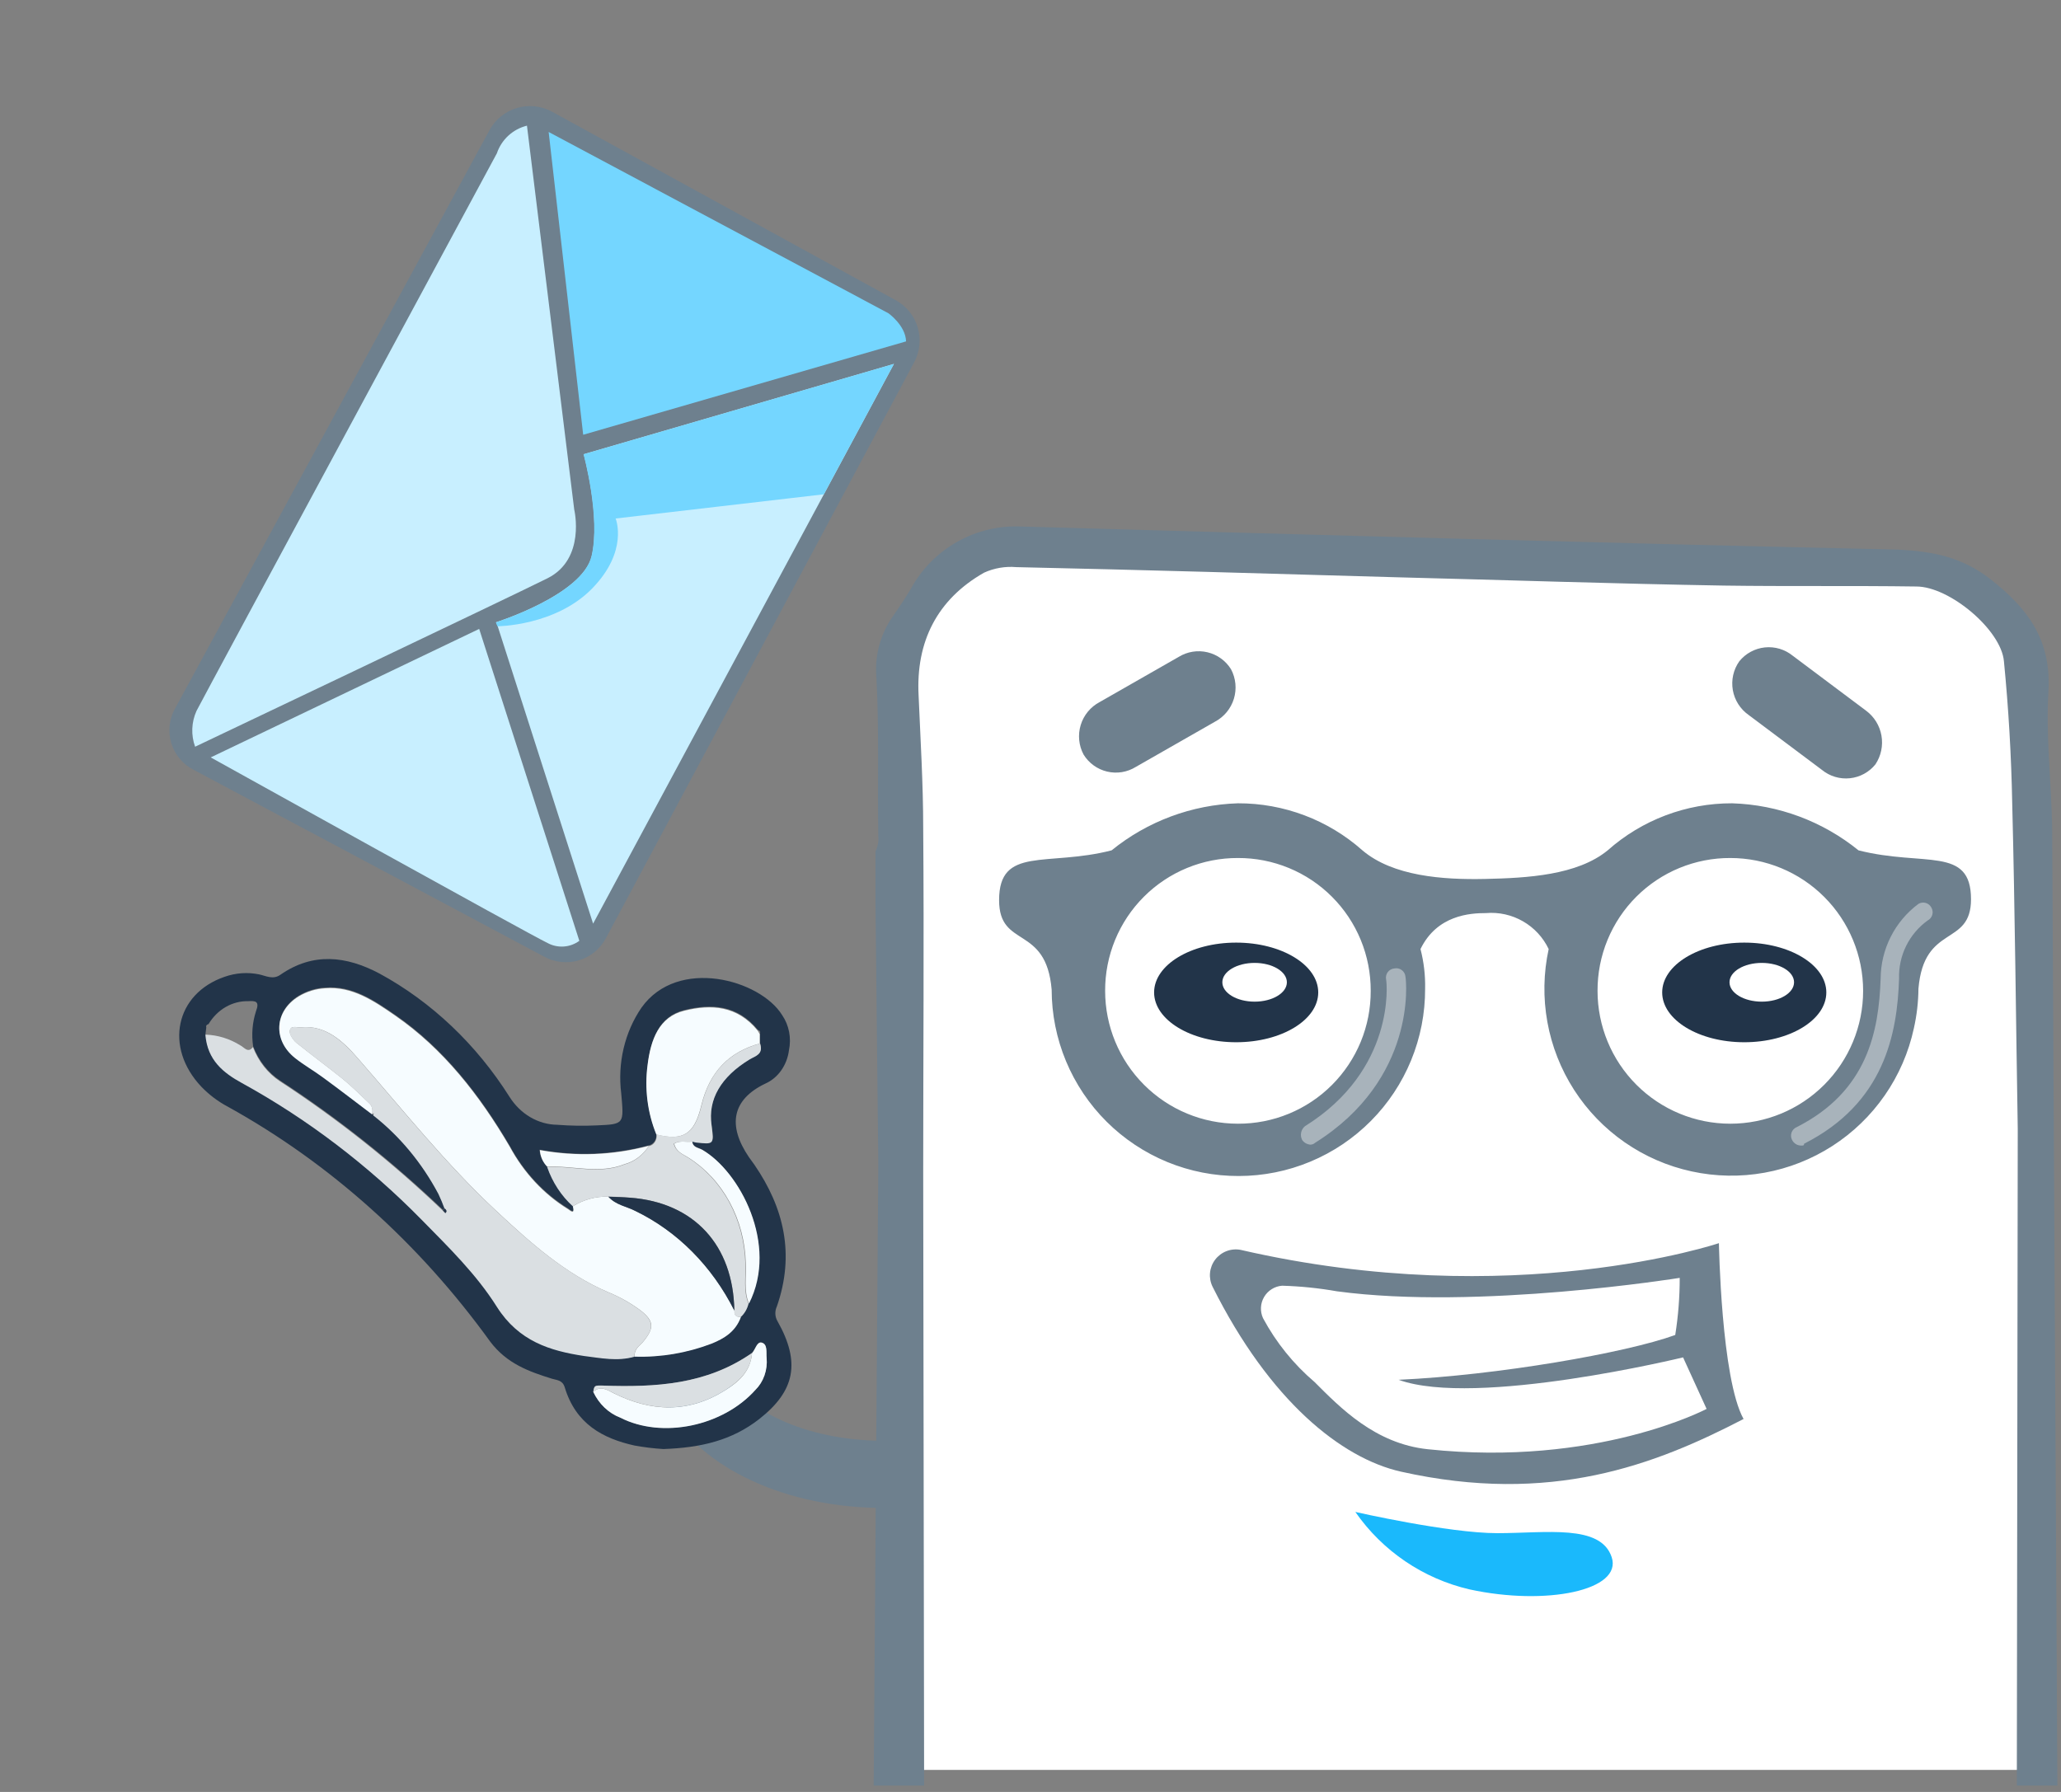
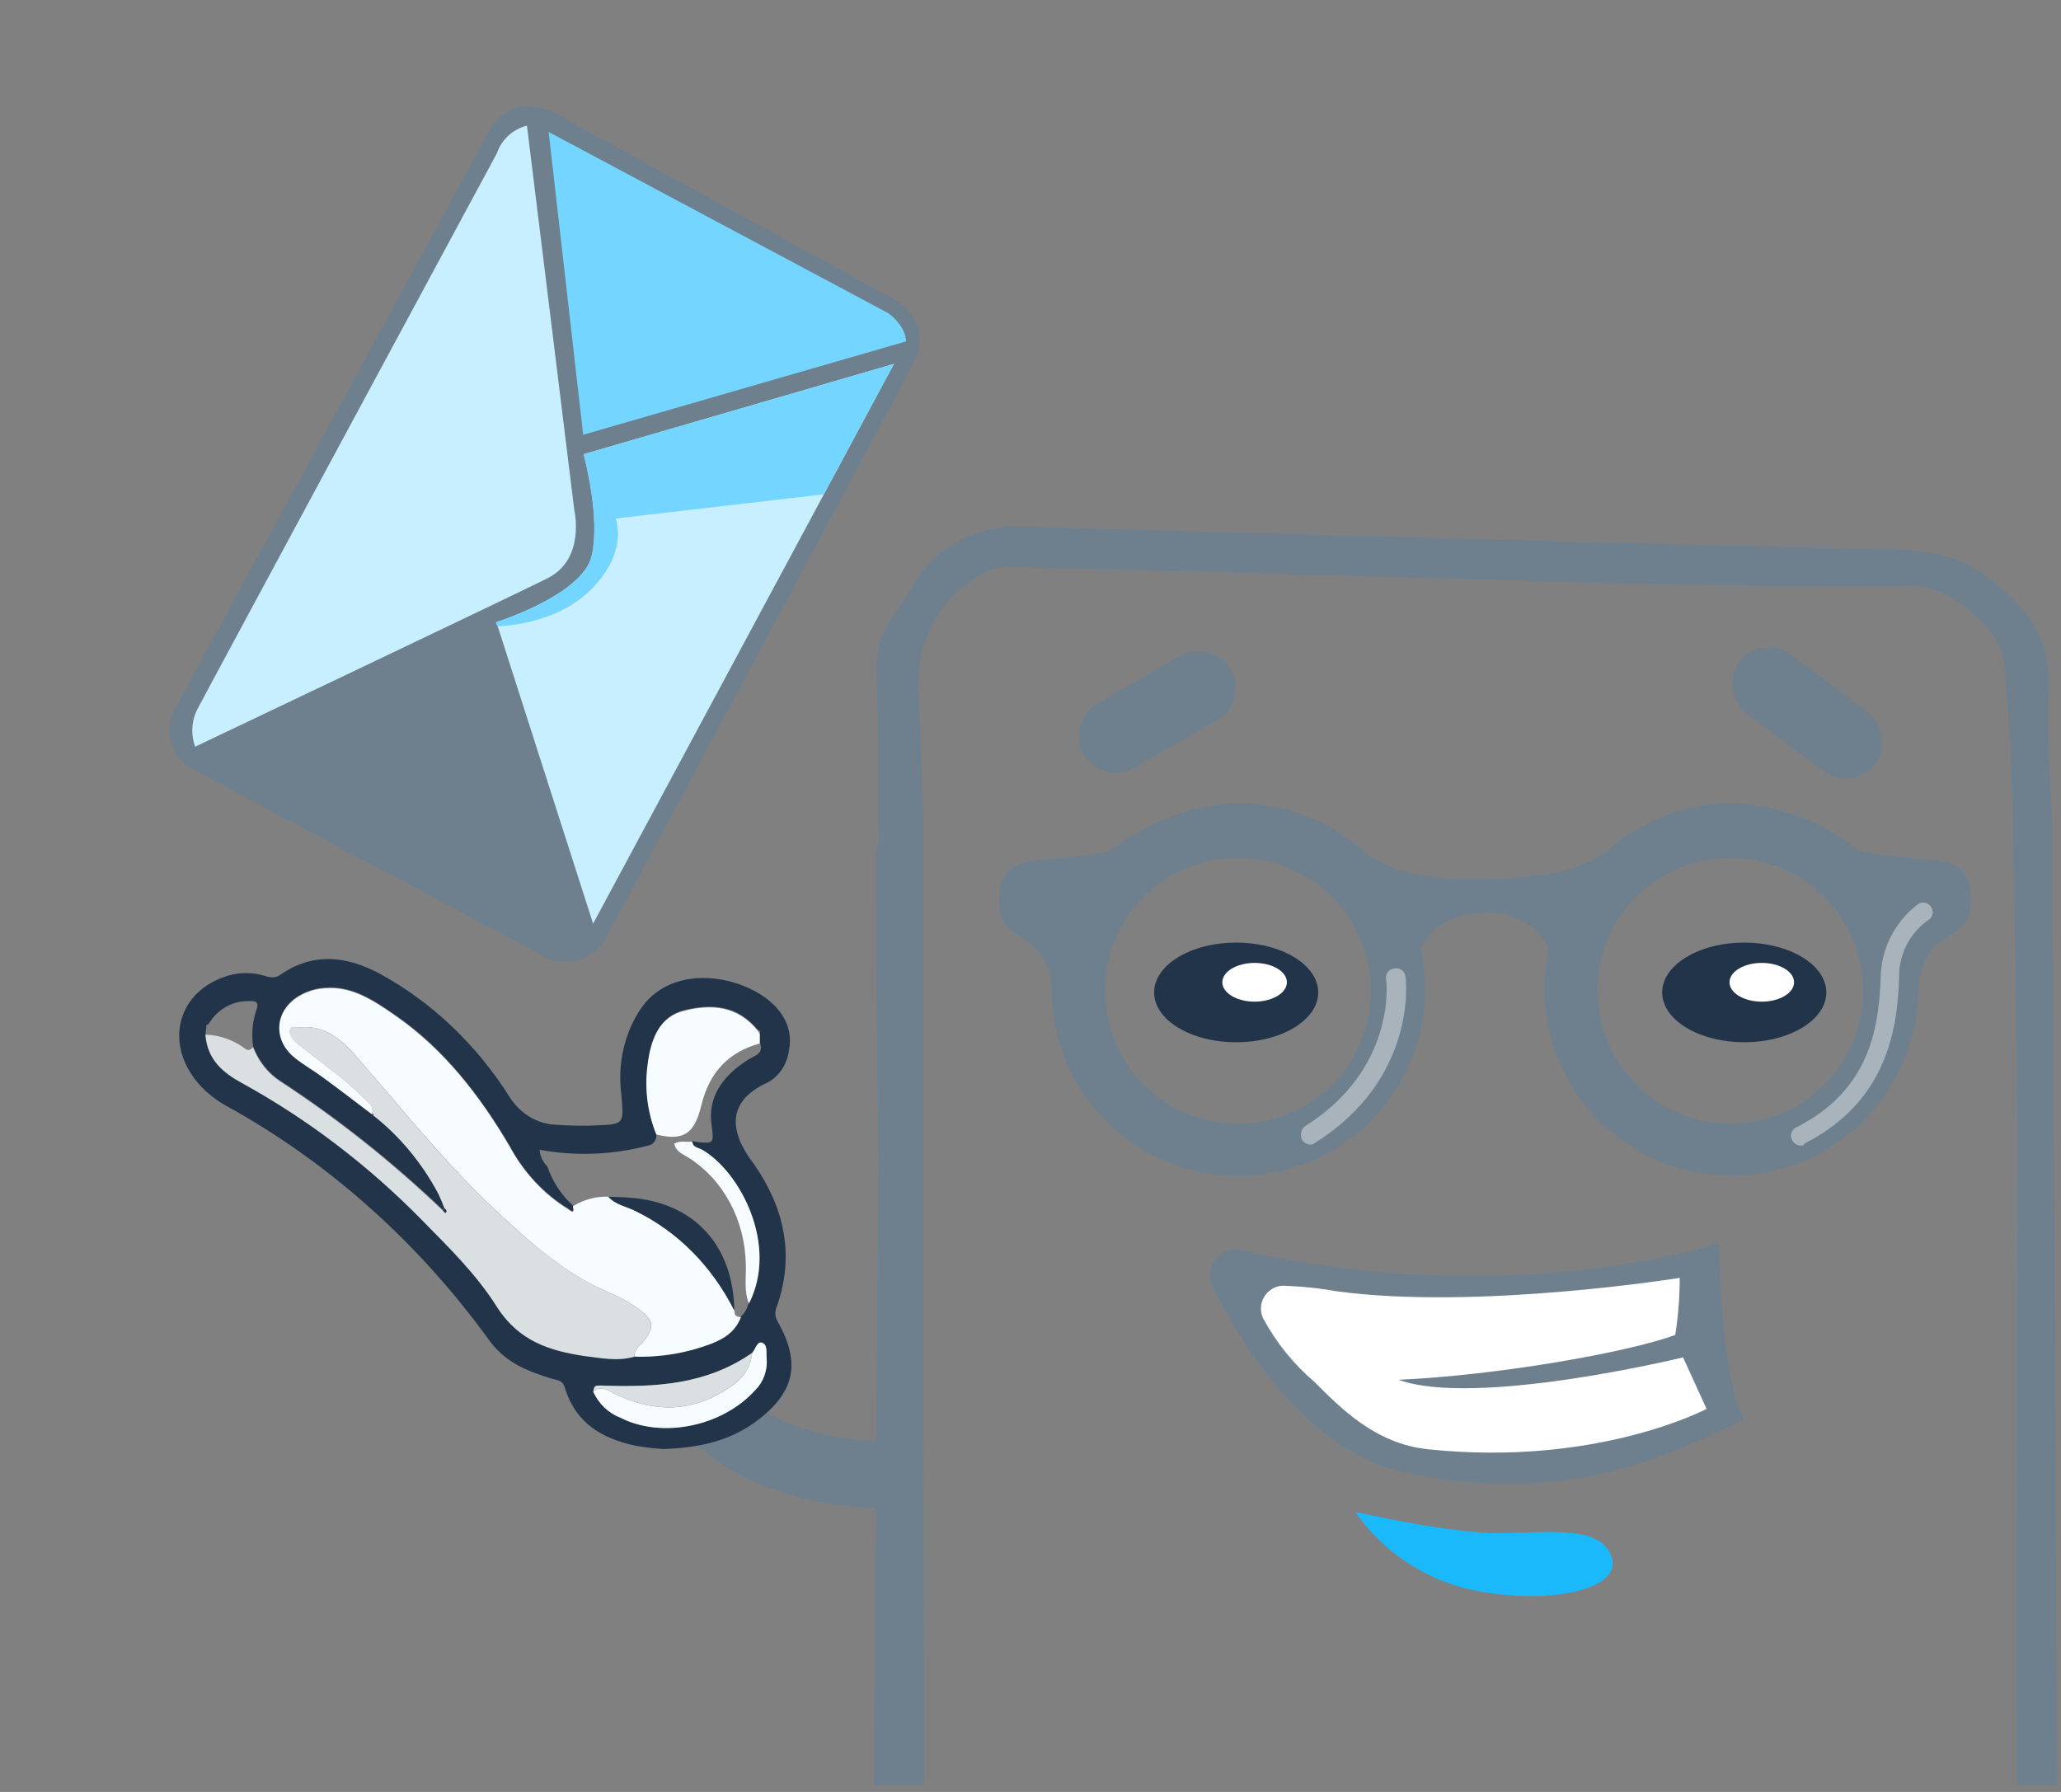
<svg xmlns="http://www.w3.org/2000/svg" width="184" height="160" viewBox="0 0 184 160" fill="none">
  <rect x="0" y="0" width="184" height="160" fill="#808080" stroke="none" />
-   <path d="M79.564 155.151C79.564 155.151 80.305 59.535 80.305 58.794C80.305 58.052 83.269 51.297 83.269 51.297L89.937 48.332L172.59 50.556L180.823 57.228L182.305 158.034H80.223L79.564 155.151Z" fill="white" />
  <path d="M183.21 73.785C183.128 69.749 182.634 65.713 182.881 61.677C183.128 57.146 181.07 54.345 177.694 51.709C175.142 49.732 172.59 49.238 169.462 49.073C143.448 48.497 117.269 47.755 91.254 47.014C89.234 46.911 87.227 47.382 85.464 48.373C83.701 49.364 82.255 50.835 81.293 52.615C80.799 53.439 80.305 54.181 79.729 55.004C78.593 56.608 78.067 58.566 78.247 60.523C78.494 65.219 78.329 69.914 78.412 74.692C78.452 75.145 78.367 75.601 78.165 76.01V80.87L78.412 103.934L78 159.431H183.679L183.21 73.785ZM82.421 104.676C82.421 94.461 82.503 84.165 82.421 73.95C82.421 69.996 82.174 65.96 82.009 62.088C81.762 57.311 83.656 53.522 87.854 51.133C88.756 50.723 89.749 50.553 90.736 50.639C102.014 50.886 113.375 51.215 124.735 51.545C134.45 51.792 144.164 52.121 153.878 52.286C159.641 52.368 165.321 52.286 171.084 52.368C174.047 52.368 178.658 56.24 178.905 59.041C179.316 63.242 179.563 67.443 179.645 71.726C179.892 81.446 179.975 91.084 180.139 100.804L180.057 159.431H82.503L82.421 104.676Z" fill="#6E808E" />
  <path d="M15.642 63.238L43.707 11.613C44.23 10.656 45.111 9.946 46.157 9.639C47.202 9.332 48.328 9.452 49.285 9.973L79.993 26.819C80.935 27.343 81.634 28.218 81.937 29.253C82.241 30.288 82.125 31.401 81.614 32.351L54.102 83.756C53.853 84.229 53.512 84.649 53.099 84.99C52.686 85.331 52.21 85.586 51.697 85.741C51.185 85.897 50.647 85.949 50.114 85.894C49.582 85.84 49.065 85.681 48.594 85.426L17.314 68.749C16.832 68.508 16.404 68.172 16.056 67.76C15.708 67.348 15.448 66.869 15.292 66.353C15.135 65.837 15.086 65.295 15.146 64.759C15.206 64.224 15.375 63.706 15.642 63.238Z" fill="#6E808E" />
  <path d="M17.419 66.674C17.042 65.633 17.087 64.486 17.543 63.477C18.329 61.941 44.359 13.69 44.359 13.69C44.563 13.085 44.916 12.542 45.386 12.11C45.855 11.679 46.426 11.373 47.045 11.221L51.265 45.497C51.265 45.497 52.325 49.911 48.877 51.635C45.428 53.358 17.419 66.674 17.419 66.674Z" fill="#C8EFFF" />
-   <path d="M18.812 67.628L42.78 56.156L51.721 84.005C51.316 84.303 50.834 84.48 50.333 84.514C49.831 84.549 49.33 84.441 48.887 84.202C47.28 83.444 18.812 67.628 18.812 67.628Z" fill="#C8EFFF" />
  <path d="M80.892 30.482C80.844 29.044 79.308 27.966 79.308 27.966L48.982 11.784L52.065 38.82L80.892 30.482Z" fill="#74D6FF" />
  <path d="M79.807 32.493L73.554 44.134L52.951 82.472L44.431 55.912L44.29 55.56C44.29 55.56 52 53.129 52.828 49.653C53.656 46.176 52.115 40.554 52.115 40.554L79.807 32.493Z" fill="#C8EFFF" />
  <path d="M79.807 32.494L73.553 44.135L54.962 46.297C54.982 46.347 56.124 49.214 52.855 52.556C49.585 55.898 44.41 55.92 44.41 55.92L44.27 55.568C44.27 55.568 51.98 53.138 52.808 49.661C53.636 46.184 52.095 40.562 52.095 40.562L79.807 32.494Z" fill="#74D6FF" />
  <path d="M62 124C64.5 128.5 71 131.649 79 131.649" stroke="#6E808E" stroke-width="6" />
  <path d="M56.643 129.07C53.828 128.441 51.408 127.155 50.419 123.877C50.218 123.218 49.727 123.241 49.298 123.111C47.223 122.467 45.252 121.763 43.765 119.794C37.422 111.004 29.429 103.845 20.339 98.815C19.473 98.358 18.675 97.757 17.974 97.031C14.647 93.515 15.65 88.728 20.049 87.219C21.049 86.864 22.114 86.791 23.147 87.005C23.742 87.135 24.371 87.495 25.021 87.043C27.947 85.006 30.921 85.358 33.881 86.928C38.526 89.454 42.519 93.24 45.487 97.935C45.967 98.696 46.604 99.319 47.345 99.753C48.086 100.187 48.91 100.42 49.748 100.431C50.924 100.522 52.104 100.54 53.282 100.485C55.758 100.378 55.703 100.363 55.461 97.628C55.293 96.282 55.366 94.913 55.677 93.599C55.988 92.284 56.53 91.051 57.273 89.969C60.51 85.427 67.862 87.464 69.826 90.635C70.13 91.078 70.343 91.59 70.448 92.134C70.553 92.678 70.548 93.241 70.435 93.783C70.35 94.44 70.11 95.061 69.74 95.582C69.37 96.104 68.882 96.509 68.325 96.755C65.365 98.172 64.922 100.47 66.866 103.327C67.025 103.564 67.205 103.779 67.357 104.008C69.985 107.838 70.981 111.989 69.356 116.654C69.259 116.858 69.213 117.087 69.222 117.317C69.232 117.547 69.297 117.771 69.411 117.964C71.486 121.64 70.988 124.191 67.786 126.703C65.337 128.618 62.564 129.269 59.223 129.384C58.359 129.331 57.497 129.226 56.643 129.07ZM18.347 92.305C18.513 94.603 19.979 95.736 21.598 96.625C27.459 99.846 32.878 103.972 37.692 108.88C40.065 111.3 42.534 113.697 44.374 116.623C46.324 119.687 49.111 120.537 52.127 120.997C53.614 121.226 55.136 121.548 56.657 121.104C58.991 121.175 61.317 120.781 63.525 119.94C64.632 119.488 65.655 118.883 66.133 117.565C66.471 117.258 66.713 116.84 66.824 116.37C69.508 111.093 65.974 104.529 62.64 102.63C62.315 102.438 61.851 102.438 61.761 101.864C61.886 101.903 62.014 101.933 62.142 101.956C63.746 102.132 63.746 102.124 63.525 100.424C63.186 98.126 64.348 96.096 66.942 94.526C67.447 94.228 68.187 94.082 67.848 93.109V92.274C67.91 92.083 67.799 92.014 67.661 91.96C65.835 89.724 63.511 89.594 61.097 90.191C58.856 90.743 58.11 92.772 57.833 95.039C57.546 97.143 57.81 99.293 58.594 101.236C58.626 101.475 58.571 101.719 58.441 101.914C58.312 102.109 58.118 102.24 57.902 102.277C54.714 103.124 51.405 103.255 48.171 102.66C48.218 103.236 48.466 103.769 48.862 104.146C49.338 105.514 50.127 106.72 51.152 107.647C51.359 108.489 50.882 107.999 50.709 107.899C48.561 106.578 46.767 104.652 45.508 102.316C42.81 97.72 39.574 93.592 35.313 90.643C33.397 89.318 31.454 87.985 29.026 88.184C28.201 88.229 27.395 88.477 26.668 88.912C24.51 90.237 24.337 92.811 26.343 94.411C27.152 95.055 28.058 95.56 28.888 96.181C30.34 97.245 31.772 98.348 33.211 99.436C33.217 99.466 33.234 99.492 33.257 99.509C33.28 99.526 33.308 99.532 33.335 99.528C35.707 101.386 37.695 103.783 39.166 106.559C39.365 106.98 39.545 107.412 39.705 107.853L39.546 108.03C35.026 103.711 30.165 99.85 25.021 96.495C23.938 95.788 23.09 94.714 22.601 93.431C22.443 92.383 22.529 91.307 22.85 90.306C23.209 89.379 22.788 89.356 22.158 89.394C21.46 89.378 20.77 89.557 20.151 89.914C19.532 90.272 19.004 90.796 18.617 91.439C18.472 91.485 18.368 91.554 18.416 91.746L18.347 92.305ZM53.884 123.708C53.061 123.708 53.061 123.708 52.964 124.267C53.472 125.345 54.333 126.167 55.371 126.565C59.126 128.487 64.556 127.331 67.447 124.083C67.803 123.73 68.079 123.289 68.252 122.795C68.425 122.301 68.49 121.769 68.443 121.242C68.394 120.759 68.553 120.016 68.007 119.871C67.571 119.756 67.447 120.484 67.142 120.798C63.062 123.647 58.511 123.892 53.884 123.723V123.708Z" fill="#223449" />
  <path d="M51.145 107.708C51.352 108.55 50.875 108.06 50.702 107.96C48.554 106.639 46.76 104.713 45.501 102.377C42.804 97.781 39.567 93.653 35.306 90.704C33.391 89.379 31.447 88.046 29.019 88.245C28.194 88.29 27.388 88.538 26.661 88.973C24.503 90.298 24.33 92.872 26.336 94.472C27.145 95.116 28.051 95.621 28.881 96.242C30.334 97.306 31.765 98.409 33.204 99.497C33.266 99.314 33.272 99.114 33.22 98.927C33.169 98.74 33.063 98.577 32.92 98.463C32.159 97.751 31.419 97 30.617 96.349C29.234 95.238 27.851 94.22 26.467 93.109C26.177 92.872 25.831 92.343 25.872 92.06C25.948 91.501 26.516 91.769 26.875 91.73C29.075 91.508 30.624 92.964 31.966 94.511C35.977 99.106 39.809 103.916 44.235 108.052C47.334 110.948 50.46 113.743 54.319 115.39C55.342 115.805 56.315 116.355 57.218 117.029C58.373 117.94 58.421 118.561 57.473 119.74C57.141 120.154 56.588 120.422 56.671 121.134C59.005 121.206 61.331 120.811 63.539 119.97C64.646 119.518 65.669 118.913 66.147 117.596C65.794 117.596 65.538 117.496 65.573 117.021C63.589 113.064 60.486 109.94 56.74 108.129C55.931 107.708 54.99 107.585 54.319 106.85C53.211 106.81 52.113 107.107 51.145 107.708Z" fill="#F6FCFF" />
  <path d="M56.657 121.135C56.574 120.422 57.127 120.154 57.459 119.741C58.407 118.592 58.359 117.941 57.203 117.029C56.301 116.355 55.328 115.805 54.306 115.39C50.481 113.743 47.32 110.948 44.221 108.052C39.795 103.916 35.963 99.114 31.952 94.511C30.61 92.979 29.061 91.508 26.861 91.731C26.502 91.769 25.934 91.501 25.858 92.06C25.817 92.374 26.163 92.872 26.453 93.109C27.837 94.22 29.22 95.239 30.603 96.349C31.405 97 32.145 97.751 32.906 98.463C33.05 98.577 33.155 98.74 33.206 98.927C33.258 99.114 33.252 99.314 33.19 99.497L33.377 99.382L33.314 99.589C35.687 101.448 37.674 103.845 39.145 106.62C39.344 107.041 39.524 107.473 39.684 107.915C39.823 108.03 39.933 108.16 39.753 108.328C39.673 108.255 39.596 108.176 39.525 108.091C35.005 103.772 30.144 99.912 25.001 96.556C23.918 95.849 23.069 94.775 22.58 93.492C22.137 94.082 21.785 93.492 21.453 93.339C20.502 92.743 19.433 92.414 18.34 92.382C18.506 94.679 19.973 95.813 21.591 96.701C27.452 99.923 32.871 104.049 37.685 108.956C40.058 111.377 42.527 113.774 44.367 116.7C46.317 119.764 49.104 120.614 52.12 121.073C53.614 121.257 55.136 121.579 56.657 121.135Z" fill="#DADFE2" />
-   <path d="M65.559 117.021C65.524 117.496 65.78 117.611 66.133 117.596C66.471 117.288 66.713 116.87 66.824 116.401C66.34 115.229 66.603 113.996 66.541 112.786C66.491 110.861 65.994 108.982 65.098 107.332C64.201 105.682 62.935 104.315 61.423 103.365C60.959 103.059 60.33 102.852 60.15 102.116C60.731 101.787 61.257 102.032 61.762 101.925C61.887 101.964 62.014 101.994 62.142 102.017C63.747 102.193 63.747 102.185 63.525 100.485C63.186 98.187 64.348 96.157 66.942 94.587C67.447 94.289 68.187 94.143 67.848 93.17C65.165 93.936 63.38 95.591 62.633 98.693C62.004 101.335 60.966 101.879 58.615 101.297C58.646 101.536 58.592 101.78 58.462 101.975C58.333 102.17 58.139 102.301 57.923 102.339C57.406 103.154 56.639 103.734 55.765 103.97C53.469 104.897 51.152 104.077 48.849 104.207C49.324 105.575 50.113 106.781 51.138 107.708C52.102 107.109 53.194 106.813 54.299 106.85C54.949 106.85 55.606 106.888 56.256 106.942C61.962 107.371 65.469 111.177 65.559 117.021Z" fill="#DADFE2" />
  <path d="M58.594 101.297C60.945 101.879 61.983 101.335 62.612 98.693C63.359 95.629 65.144 93.913 67.827 93.17V92.335L67.64 92.021C65.814 89.785 63.491 89.655 61.077 90.252C58.836 90.804 58.089 92.833 57.812 95.1C57.532 97.206 57.803 99.357 58.594 101.297Z" fill="#F6FCFF" />
  <path d="M52.964 124.283C53.472 125.361 54.333 126.183 55.371 126.58C59.126 128.503 64.556 127.346 67.447 124.099C67.803 123.746 68.079 123.304 68.252 122.81C68.425 122.316 68.491 121.784 68.443 121.257C68.394 120.775 68.553 120.032 68.007 119.886C67.571 119.771 67.447 120.499 67.142 120.813C66.997 122.506 65.904 123.409 64.729 124.145C61.471 126.19 58.123 126.075 54.769 124.39C54.195 124.091 53.593 123.693 52.964 124.283Z" fill="#F6FCFF" />
  <path d="M52.964 124.282C53.593 123.693 54.181 124.083 54.769 124.382C58.123 126.067 61.471 126.182 64.729 124.137C65.904 123.371 66.997 122.498 67.142 120.805C63.062 123.647 58.511 123.869 53.884 123.723C53.061 123.693 53.061 123.708 52.964 124.282Z" fill="#DADFE2" />
  <path d="M61.803 101.925C61.298 102.032 60.772 101.787 60.191 102.116C60.371 102.882 61.001 103.058 61.464 103.365C62.977 104.315 64.243 105.681 65.139 107.332C66.036 108.982 66.533 110.86 66.582 112.786C66.644 113.996 66.382 115.229 66.866 116.401C69.549 111.124 66.015 104.56 62.681 102.66C62.322 102.469 61.858 102.469 61.803 101.925Z" fill="#F6FCFF" />
-   <path d="M48.855 104.177C51.152 104.047 53.469 104.866 55.772 103.94C56.646 103.704 57.413 103.124 57.93 102.308C54.742 103.155 51.433 103.285 48.199 102.691C48.237 103.261 48.472 103.793 48.855 104.177Z" fill="#F6FCFF" />
  <path d="M65.558 117.022C65.469 111.178 61.962 107.371 56.263 106.942C55.613 106.888 54.956 106.881 54.306 106.85C54.997 107.616 55.917 107.708 56.726 108.129C60.472 109.94 63.575 113.065 65.558 117.022Z" fill="#223449" />
  <path d="M39.539 108.076C39.61 108.16 39.687 108.24 39.767 108.313C39.947 108.145 39.837 108.014 39.698 107.899L39.539 108.076Z" fill="#223449" />
  <path d="M165.922 75.927C162.723 73.331 158.761 71.855 154.644 71.726C150.549 71.713 146.593 73.208 143.53 75.927C140.813 78.151 136.368 78.398 132.581 78.481C128.794 78.563 124.349 78.234 121.632 75.927C118.569 73.208 114.613 71.713 110.518 71.726C106.401 71.855 102.439 73.331 99.24 75.927C93.477 77.41 89.196 75.515 89.196 80.375C89.196 84.741 93.395 82.517 93.889 88.366C93.892 90.557 94.327 92.726 95.169 94.749C96.011 96.771 97.243 98.608 98.796 100.154C100.348 101.699 102.19 102.923 104.215 103.756C106.241 104.588 108.411 105.013 110.6 105.005C112.79 105.002 114.958 104.567 116.979 103.724C119.001 102.882 120.837 101.648 122.381 100.095C123.926 98.542 125.149 96.699 125.981 94.672C126.813 92.646 127.237 90.475 127.23 88.283C127.256 87.089 127.117 85.897 126.818 84.741C128.3 81.693 131.264 81.529 132.663 81.529C133.812 81.431 134.963 81.687 135.963 82.261C136.964 82.835 137.765 83.7 138.261 84.741C137.795 86.883 137.755 89.096 138.145 91.253C138.534 93.411 139.344 95.47 140.529 97.314C141.714 99.157 143.251 100.749 145.051 101.998C146.852 103.248 148.88 104.129 151.022 104.593C153.162 105.06 155.374 105.099 157.53 104.71C159.686 104.321 161.744 103.51 163.586 102.324C165.429 101.138 167.02 99.601 168.268 97.799C169.517 95.998 170.398 93.968 170.862 91.825C171.125 90.663 171.263 89.475 171.273 88.283C171.767 82.435 175.966 84.576 175.966 80.293C175.966 75.515 171.767 77.41 165.922 75.927ZM110.518 100.335C107.374 100.335 104.359 99.085 102.136 96.86C99.912 94.636 98.663 91.619 98.663 88.473C98.657 86.913 98.959 85.368 99.552 83.926C100.146 82.484 101.019 81.173 102.121 80.071C103.223 78.968 104.533 78.094 105.974 77.501C107.415 76.907 108.96 76.604 110.518 76.611C112.077 76.604 113.621 76.907 115.062 77.501C116.504 78.094 117.813 78.968 118.915 80.071C120.017 81.173 120.89 82.484 121.484 83.926C122.077 85.368 122.379 86.913 122.373 88.473C122.379 90.032 122.077 91.578 121.484 93.02C120.89 94.462 120.017 95.772 118.915 96.875C117.813 97.978 116.504 98.851 115.062 99.445C113.621 100.039 112.077 100.341 110.518 100.335ZM154.479 100.335C151.335 100.335 148.32 99.085 146.097 96.86C143.873 94.636 142.624 91.619 142.624 88.473C142.618 86.913 142.92 85.368 143.514 83.926C144.107 82.484 144.98 81.173 146.082 80.071C147.184 78.968 148.494 78.094 149.935 77.501C151.376 76.907 152.921 76.604 154.479 76.611C157.623 76.611 160.638 77.861 162.862 80.085C165.085 82.31 166.334 85.327 166.334 88.473C166.334 91.619 165.085 94.636 162.862 96.86C160.638 99.085 157.623 100.335 154.479 100.335Z" fill="#6E808E" />
  <path d="M110.362 93.061C114.408 93.061 117.688 91.069 117.688 88.613C117.688 86.156 114.408 84.165 110.362 84.165C106.315 84.165 103.035 86.156 103.035 88.613C103.035 91.069 106.315 93.061 110.362 93.061Z" fill="#223449" />
  <path d="M109.901 59.755C110.115 60.156 110.248 60.596 110.292 61.049C110.335 61.502 110.29 61.959 110.157 62.394C110.024 62.829 109.806 63.234 109.517 63.585C109.227 63.935 108.871 64.226 108.47 64.439L101.404 68.476C101.026 68.711 100.604 68.869 100.165 68.941C99.725 69.013 99.275 68.997 98.842 68.894C98.409 68.792 97.999 68.605 97.638 68.343C97.277 68.082 96.971 67.752 96.738 67.373C96.524 66.971 96.391 66.531 96.348 66.079C96.304 65.626 96.35 65.169 96.483 64.734C96.616 64.298 96.833 63.894 97.123 63.543C97.412 63.192 97.768 62.902 98.17 62.689L105.235 58.651C106.001 58.181 106.921 58.033 107.796 58.24C108.67 58.447 109.427 58.991 109.901 59.755Z" fill="#6E808E" />
  <path d="M167.435 68.246C167.156 68.594 166.81 68.882 166.418 69.096C166.026 69.309 165.596 69.443 165.152 69.489C164.708 69.536 164.259 69.494 163.832 69.366C163.405 69.239 163.006 69.028 162.661 68.746L156.113 63.84C155.744 63.581 155.429 63.252 155.187 62.871C154.944 62.49 154.78 62.065 154.702 61.62C154.624 61.175 154.635 60.719 154.733 60.278C154.832 59.837 155.016 59.42 155.276 59.051C155.556 58.703 155.902 58.414 156.294 58.201C156.686 57.987 157.116 57.854 157.56 57.807C158.004 57.761 158.452 57.803 158.88 57.93C159.307 58.058 159.705 58.269 160.051 58.551L166.598 63.456C167.324 63.995 167.816 64.793 167.971 65.684C168.127 66.575 167.935 67.492 167.435 68.246Z" fill="#6E808E" />
  <path d="M121 135C121 135 129.315 136.895 133.678 136.895C138.041 136.895 142.898 136.071 143.886 139.036C144.874 142.002 138.041 143.402 131.208 141.919C127.065 140.961 123.427 138.494 121 135Z" fill="#1AB9FC" />
  <g clip-path="url(#clip0_2454_330)">
    <path d="M153.46 111C153.46 111 153.66 123.1 155.66 126.7C147.76 130.8 138.46 134.4 125.06 131.4C119.76 130.2 113.36 125.1 108.26 114.9C108.068 114.515 107.987 114.084 108.027 113.655C108.067 113.226 108.226 112.817 108.486 112.474C108.746 112.131 109.097 111.867 109.498 111.713C109.9 111.558 110.337 111.519 110.76 111.6C135.06 117.2 153.46 111 153.46 111Z" fill="#6E808E" />
    <path d="M149.96 114.1C149.96 114.1 131.96 117 119.36 115.3C117.741 115.014 116.103 114.847 114.46 114.8C114.131 114.826 113.813 114.931 113.534 115.107C113.254 115.282 113.021 115.522 112.854 115.807C112.687 116.092 112.591 116.412 112.575 116.742C112.559 117.072 112.622 117.4 112.76 117.7C113.925 119.87 115.485 121.803 117.36 123.4C119.66 125.7 122.76 128.9 127.46 129.4C142.56 131 152.36 125.8 152.36 125.8L150.26 121.2C150.26 121.2 131.76 125.7 124.86 123.2C133.66 122.8 145.16 120.8 149.56 119.2C149.829 117.513 149.962 115.808 149.96 114.1Z" fill="white" />
  </g>
  <path d="M112.008 89.437C113.599 89.437 114.889 88.662 114.889 87.707C114.889 86.751 113.599 85.977 112.008 85.977C110.417 85.977 109.127 86.751 109.127 87.707C109.127 88.662 110.417 89.437 112.008 89.437Z" fill="white" />
  <path d="M155.722 93.061C159.769 93.061 163.049 91.069 163.049 88.613C163.049 86.156 159.769 84.165 155.722 84.165C151.676 84.165 148.395 86.156 148.395 88.613C148.395 91.069 151.676 93.061 155.722 93.061Z" fill="#223449" />
  <path d="M157.286 89.437C158.878 89.437 160.168 88.662 160.168 87.707C160.168 86.751 158.878 85.977 157.286 85.977C155.695 85.977 154.405 86.751 154.405 87.707C154.405 88.662 155.695 89.437 157.286 89.437Z" fill="white" />
  <path opacity="0.4" d="M160.818 102.287C160.648 102.29 160.481 102.245 160.336 102.158C160.19 102.07 160.072 101.944 159.995 101.793C159.94 101.691 159.907 101.579 159.898 101.464C159.89 101.349 159.905 101.233 159.944 101.124C159.983 101.015 160.044 100.916 160.124 100.833C160.203 100.749 160.3 100.683 160.406 100.639C166.745 97.427 167.733 92.072 167.898 87.377C167.906 86.079 168.214 84.801 168.8 83.643C169.386 82.485 170.233 81.479 171.273 80.705C171.37 80.647 171.477 80.61 171.588 80.596C171.7 80.581 171.813 80.59 171.921 80.621C172.029 80.651 172.129 80.704 172.216 80.775C172.303 80.846 172.374 80.935 172.426 81.034C172.483 81.131 172.52 81.238 172.535 81.35C172.549 81.461 172.541 81.574 172.51 81.682C172.479 81.79 172.427 81.891 172.355 81.978C172.284 82.065 172.196 82.136 172.096 82.188C171.279 82.777 170.618 83.559 170.173 84.464C169.728 85.369 169.512 86.369 169.544 87.377C169.38 92.32 168.227 98.498 161.065 102.122C161.065 102.287 160.983 102.287 160.818 102.287Z" fill="white" />
  <path opacity="0.4" d="M116.997 102.205C116.85 102.196 116.708 102.154 116.58 102.083C116.451 102.012 116.341 101.913 116.256 101.793C116.149 101.59 116.115 101.356 116.16 101.131C116.205 100.906 116.326 100.703 116.503 100.557C124.571 95.532 123.83 87.789 123.747 87.46C123.724 87.345 123.725 87.227 123.75 87.113C123.775 86.999 123.825 86.892 123.895 86.798C123.965 86.705 124.054 86.627 124.156 86.571C124.259 86.514 124.372 86.481 124.488 86.471C124.603 86.448 124.721 86.448 124.835 86.474C124.949 86.499 125.056 86.549 125.15 86.619C125.243 86.689 125.32 86.778 125.377 86.881C125.433 86.983 125.467 87.096 125.476 87.213C125.559 87.624 126.464 96.356 117.408 102.04C117.296 102.143 117.15 102.202 116.997 102.205Z" fill="white" />
  <defs>
    <clipPath id="clip0_2454_330">
      <rect width="47.66" height="21.51" fill="white" transform="translate(108 111)" />
    </clipPath>
  </defs>
</svg>